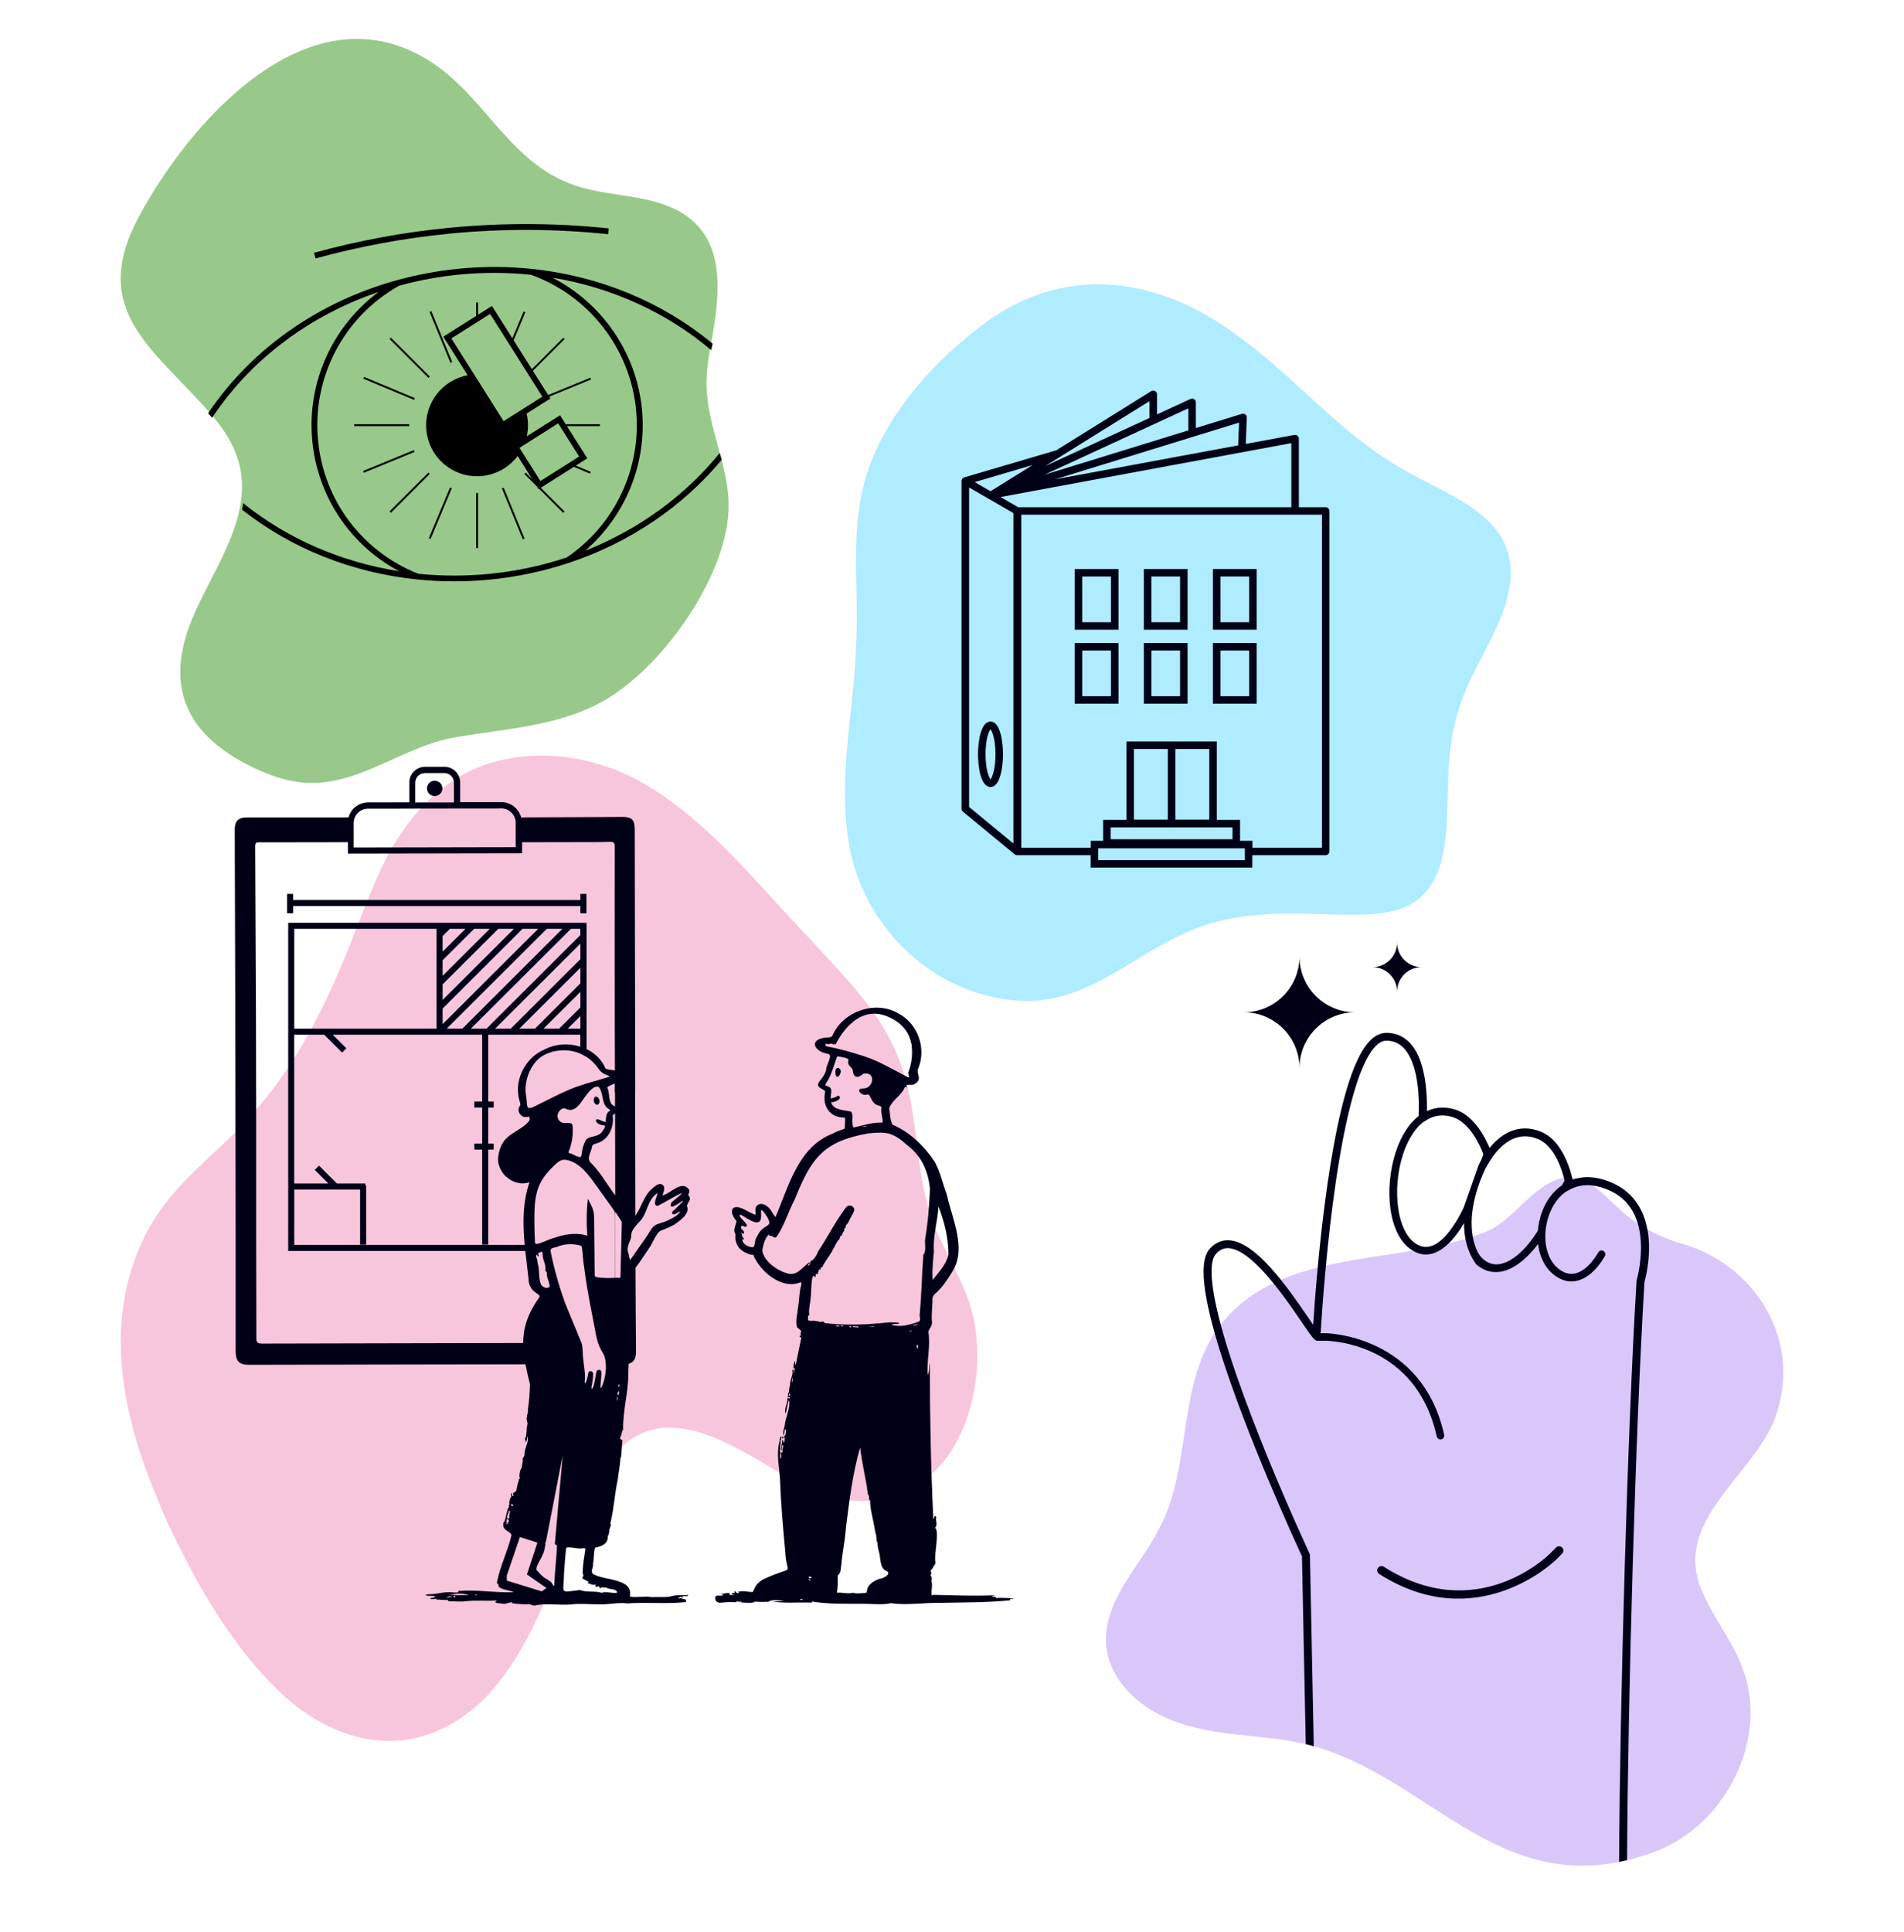
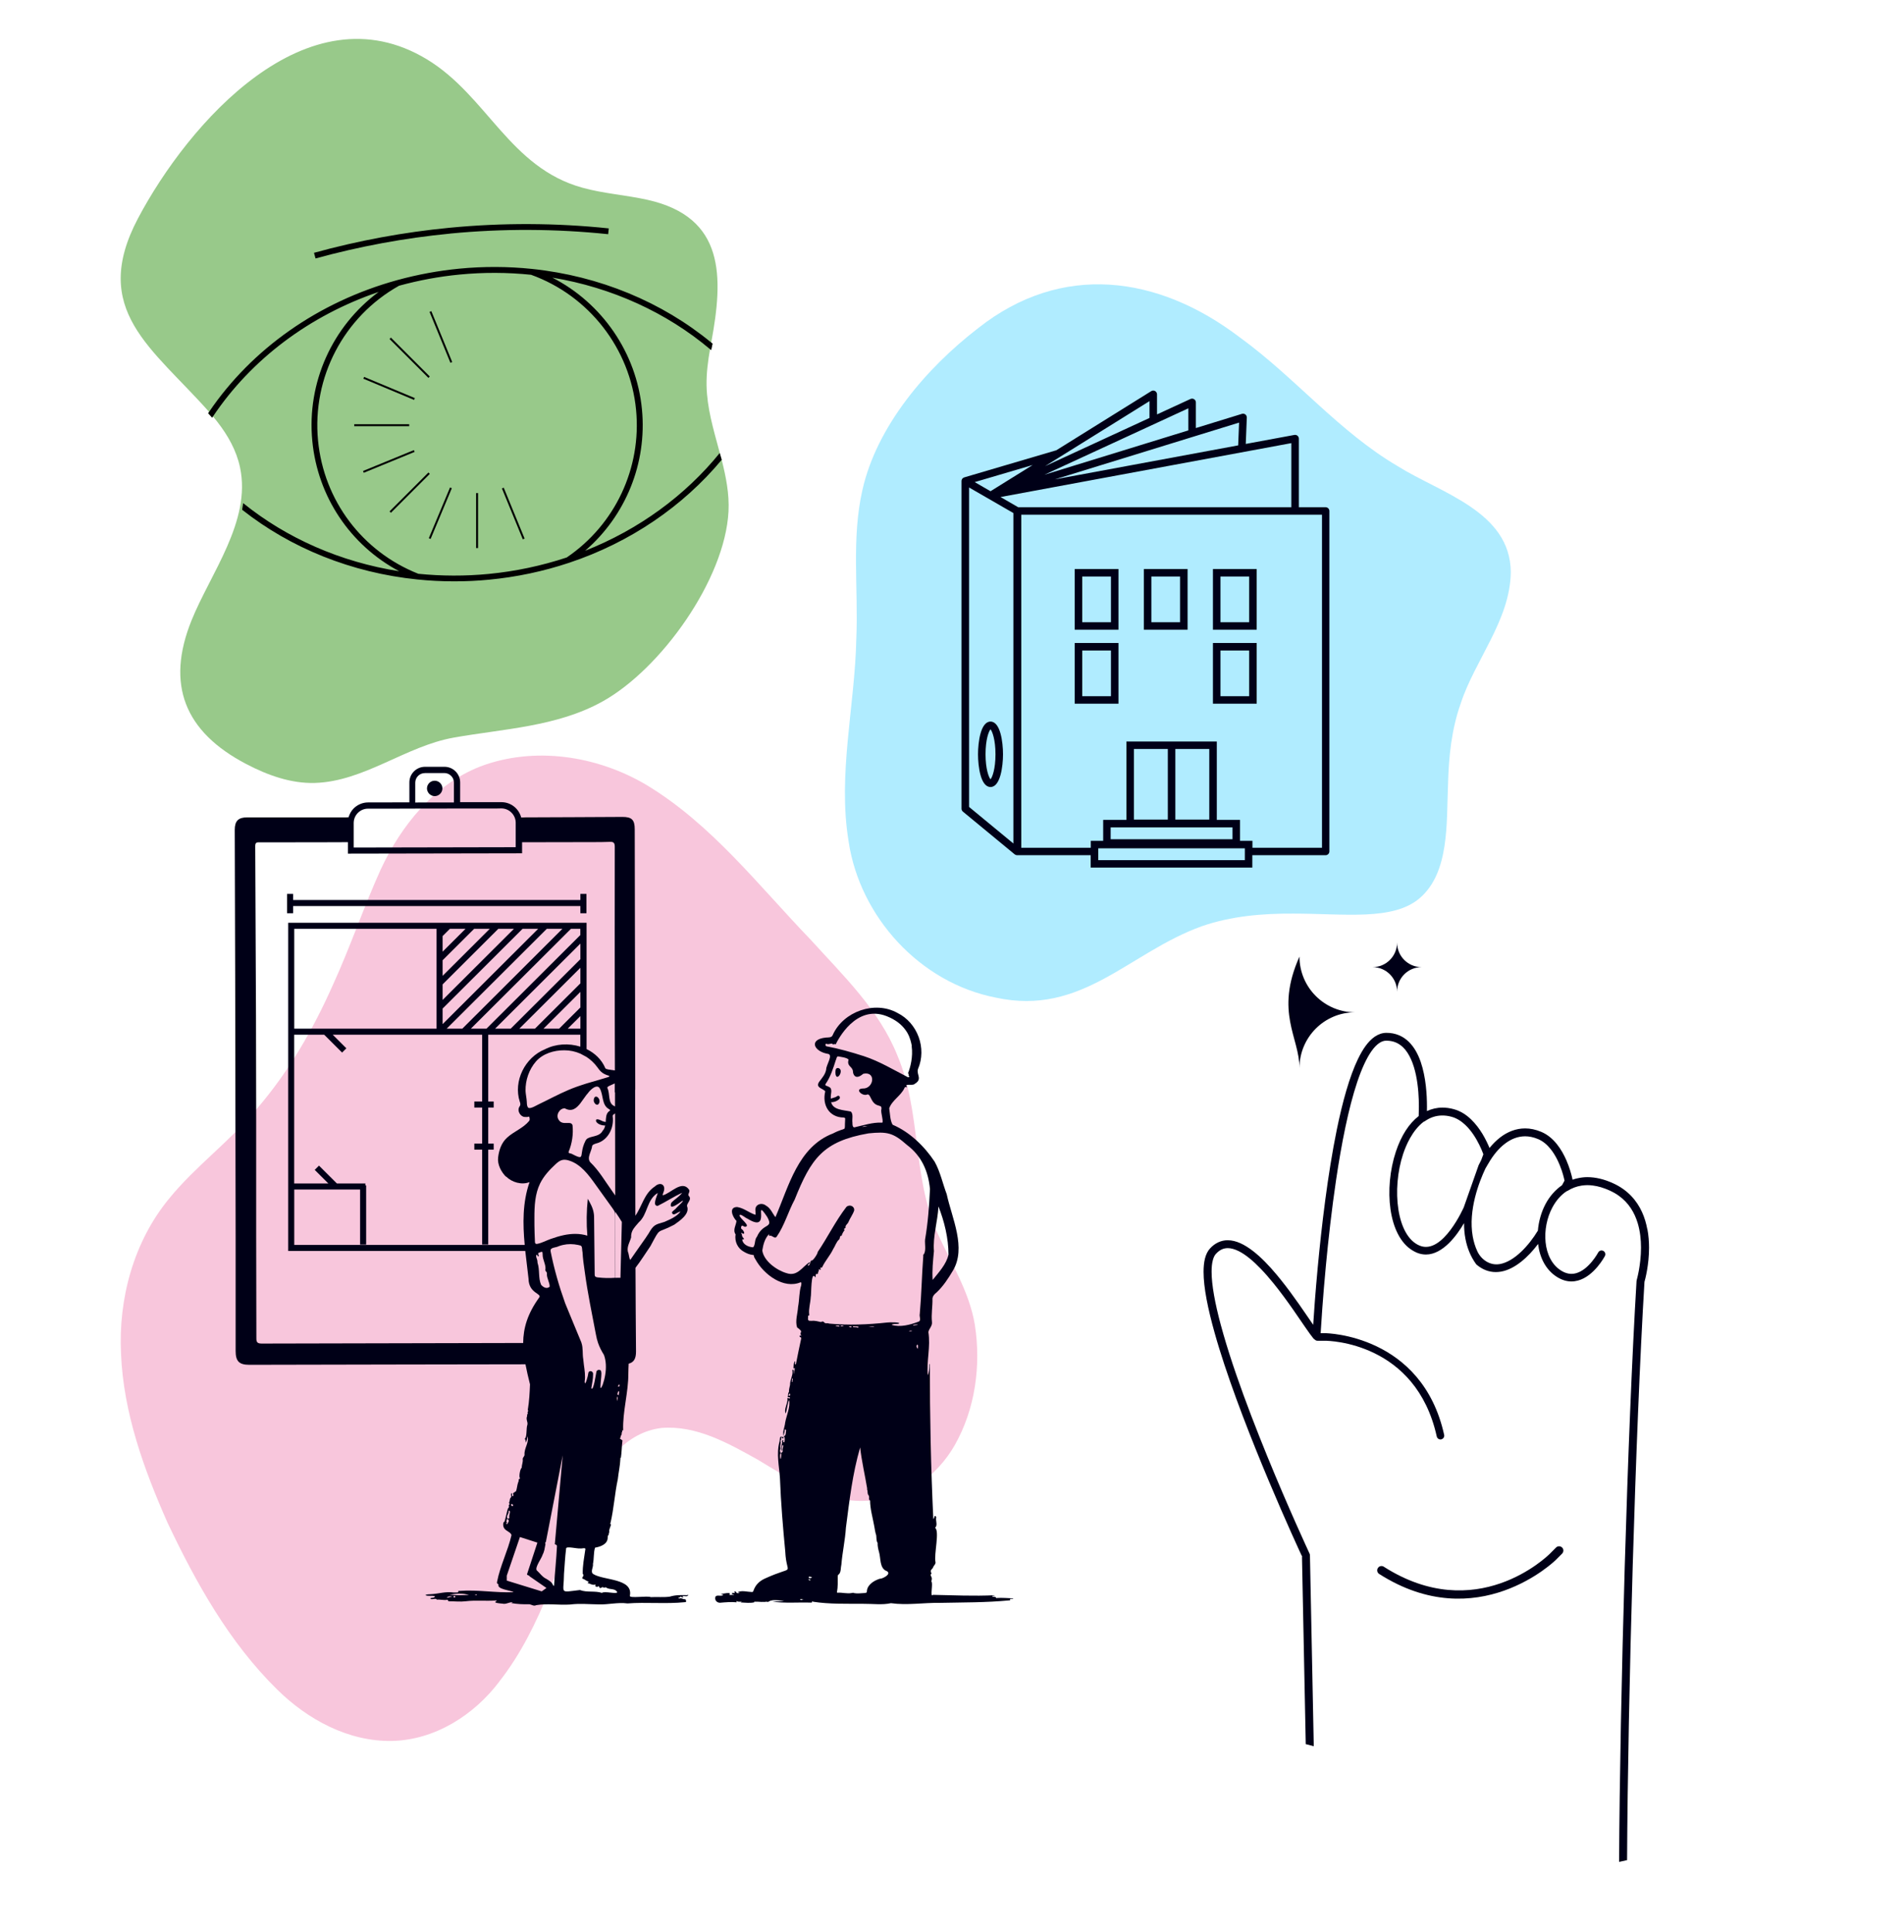
<svg xmlns="http://www.w3.org/2000/svg" width="489" height="496" viewBox="0 0 489 496" fill="none">
  <g clip-path="url(#clip0_31_44)">
    <path d="M185.35 118.06C185.3 117.87 185.24 117.68 185.18 117.48C183.77 112.08 182.04 106.71 181.58 101.2C181.52 100.43 181.47 99.66 181.46 98.89C181.42 95.86 181.81 92.77 182.35 89.66C182.44 89.74 182.54 89.81 182.63 89.89C182.74 89.34 182.86 88.79 182.99 88.23C182.88 88.14 182.77 88.05 182.66 87.96C185.81 71.08 186.26 55.75 166.27 51.3C160.75 50.07 155.05 49.71 149.6 48.2C130.86 43.04 125.16 24.65 109.67 15.25C78.85 -3.42 48.29 31.8 35.46 56.03C22.96 79.65 39.2 89.35 53.69 105.75C53.61 105.87 53.53 105.99 53.45 106.11C53.8 106.49 54.14 106.87 54.48 107.25C54.55 107.14 54.62 107.03 54.7 106.92C57.62 110.41 60.01 114.16 61.24 118.39C61.4 118.94 61.54 119.5 61.66 120.08C64.55 133.82 54.05 147.23 49.19 159.29C42.57 175.7 47.35 187.87 63.27 196.18C68.72 199.03 74.72 201.2 80.86 201.02C93.52 200.64 104.16 191.59 116.49 189.39C129.34 187.1 143.06 186.61 154.77 180.09C169.76 171.75 186.2 148.8 187.1 131.3C187.33 126.82 186.45 122.43 185.35 118.05V118.06Z" fill="#98C98A" />
    <path d="M185.19 117.48C185.08 117.09 184.97 116.7 184.85 116.31C176.01 127.22 164.07 135.96 150.27 141.41C160.68 132.45 166.21 118.94 164.87 105.08C163.47 90.58 154.64 77.83 141.86 71.28C157.16 73.82 171.17 80.24 182.37 89.66C182.46 89.74 182.56 89.81 182.65 89.89C182.76 89.34 182.88 88.79 183.01 88.23C182.9 88.14 182.79 88.05 182.68 87.96C170.06 77.57 154.04 70.87 136.67 69.05C130.46 68.4 124.17 68.38 117.95 68.98C112.59 69.5 107.24 70.49 102.02 71.92C81.74 77.51 64.67 89.59 53.7 105.74C53.62 105.86 53.54 105.98 53.46 106.1C53.81 106.48 54.15 106.86 54.49 107.24C54.56 107.13 54.63 107.02 54.71 106.91C64.53 92.28 79.45 81.01 97.25 74.95C85.35 83.76 78.76 98.24 80.21 113.23C81.59 127.57 89.99 139.99 102.51 146.66C87.46 144.3 73.63 138.2 62.45 129.18C62.38 129.75 62.29 130.32 62.19 130.88C74.67 140.74 90.3 147.06 107.19 148.78C110.32 149.1 113.48 149.26 116.64 149.26C119.8 149.26 122.66 149.12 125.65 148.83C132.65 148.16 139.56 146.7 146.18 144.49C161.83 139.28 175.42 129.99 185.35 118.06C185.35 118.06 185.35 118.05 185.36 118.04C185.31 117.85 185.25 117.66 185.19 117.46V117.48ZM145.59 143.12C139.11 145.27 132.35 146.7 125.49 147.36C119.49 147.94 113.41 147.92 107.43 147.32C93.03 141.61 83.17 128.51 81.68 113.11C80.12 96.91 88.28 81.32 102.49 73.36C107.59 71.96 112.83 70.99 118.07 70.49C124.16 69.9 130.32 69.92 136.39 70.55C151.26 75.9 161.85 89.5 163.36 105.23C164.8 120.16 157.99 134.67 145.57 143.12H145.59Z" fill="black" />
    <path d="M115.58 59.97C129.08 58.67 142.75 58.72 156.19 60.13L156.35 58.64C142.8 57.22 129.04 57.17 115.44 58.48C103.73 59.61 92.02 61.77 80.64 64.91L81.04 66.36C92.34 63.25 103.96 61.1 115.59 59.98L115.58 59.97Z" fill="black" />
    <path d="M122.78 126.6H122.28V140.72H122.78V126.6Z" fill="black" />
    <path d="M110.031 121.318L100.046 131.302L100.4 131.655L110.384 121.671L110.031 121.318Z" fill="black" />
    <path d="M100.396 86.683L100.042 87.037L110.026 97.021L110.38 96.668L100.396 86.683Z" fill="black" />
    <path d="M105.1 108.92H90.98V109.42H105.1V108.92Z" fill="black" />
    <path d="M110.13 138.18L110.59 138.38L116.04 125.35L115.58 125.16L110.13 138.18Z" fill="black" />
    <path d="M106.298 115.565L93.235 120.925L93.425 121.387L106.488 116.027L106.298 115.565Z" fill="black" />
    <path d="M129.372 125.217L128.91 125.407L134.27 138.47L134.732 138.28L129.372 125.217Z" fill="black" />
    <path d="M110.78 79.89L110.318 80.08L115.678 93.143L116.14 92.953L110.78 79.89Z" fill="black" />
    <path d="M106.54 102.21L93.51 96.77L93.32 97.23L106.35 102.68L106.54 102.21Z" fill="black" />
-     <path d="M150.83 117.67L145.61 109.42H154.08V108.92H145.29L143.84 106.62L140.2 108.92H139.96V109.07L135.29 112.02C135.58 110.71 135.68 109.33 135.55 107.91C135.49 107.32 135.38 106.74 135.25 106.18L141.36 102.32L141.06 101.84L151.81 97.43L151.62 96.97L140.79 101.42L136.86 95.21L145.01 87.06L144.66 86.71L136.59 94.78L131.92 87.38L134.93 80.17L134.47 79.98L131.59 86.86L126.34 78.55L122.78 80.8V77.64H122.28V81.12L113.85 86.45L120.1 96.34C113.52 97.58 108.85 103.65 109.5 110.45C110.19 117.64 116.59 122.91 123.78 122.22C127.57 121.85 130.82 119.89 132.95 117.08L136.71 123.03L135.03 121.35L134.68 121.7L137.93 124.95L138.33 125.59L138.47 125.5L144.65 131.68L145 131.33L138.9 125.23L147.39 119.87L151.53 121.6L151.72 121.14L147.9 119.54L150.81 117.7L150.83 117.67ZM145.71 119.13L138.8 123.5L133.86 115.69L133.41 114.99L134.58 114.25L142.2 109.43L142.99 108.93L143.35 108.7L143.5 108.93L143.82 109.43L148.74 117.22L146.21 118.82L145.69 119.15L145.71 119.13ZM122.28 82.87L122.78 82.55L125.87 80.6L130.88 88.53L131.21 89.05L135.5 95.84L135.77 96.27L139.29 101.84L134.8 104.68L129.34 108.13L121.75 96.11L115.92 86.88L122.28 82.86V82.87Z" fill="black" />
  </g>
  <g clip-path="url(#clip1_31_44)">
    <path d="M128.222 431.744C139.362 417.599 143.67 399.778 151.025 383.656C154.645 375.881 160.674 367.747 169.847 366.636C178.824 365.885 187.015 370.54 194.583 374.754C203.117 379.883 212.143 385.894 222.562 385.322C232.079 385.42 240.598 379.099 245.184 371.079C250.475 361.785 251.999 350.58 250.361 340.109C248.952 331.583 244.201 324.232 240.712 316.49C234.274 302.051 236.633 285.455 230.441 270.918C225.773 259.271 216.517 250.451 208.245 241.32C194.828 227.404 182.755 211.592 165.965 201.498C153.318 194.016 137.216 191.534 123.308 196.81C111.448 201.465 103.012 212 97.77 223.255C93.379 232.924 90.005 243.035 85.582 252.689C80.52 264.139 74.181 275.165 65.957 284.687C59.126 293.002 50.248 299.372 43.449 307.719C34.325 318.777 30.377 333.429 31.082 347.59C31.704 362.716 36.93 377.188 43.007 390.909C50.33 406.377 58.864 421.682 71.183 433.786C78.98 441.479 89.481 447.196 100.685 446.984C111.694 446.755 121.752 440.336 128.239 431.744" fill="#F8C6DC" />
    <path d="M110.416 203.964C110.76 204.242 111.186 204.405 111.645 204.405C112.103 204.405 112.529 204.242 112.857 203.98C113.217 203.703 113.48 203.294 113.578 202.837C113.611 202.706 113.627 202.575 113.627 202.428C113.627 201.465 112.923 200.664 112.005 200.485C111.891 200.468 111.759 200.452 111.645 200.452C111.497 200.452 111.35 200.468 111.203 200.501C110.318 200.697 109.663 201.497 109.663 202.428C109.663 202.543 109.663 202.657 109.695 202.755C109.777 203.245 110.039 203.67 110.416 203.964Z" fill="#000017" />
    <path d="M215.223 274.201C214.552 274.217 214.568 274.838 214.552 275.426C214.716 278.235 217.074 274.56 215.223 274.201Z" fill="#000017" />
    <path d="M153.843 283.283C154.482 282.074 152.663 280.571 152.483 282.433C152.385 283.103 153.335 284.23 153.843 283.283Z" fill="#000017" />
    <path d="M176.514 409.562C174.991 409.529 173.484 409.48 172.026 409.938C170.404 410.166 168.766 409.97 167.144 410.068C166.325 409.644 161.509 410.477 161.771 409.693C162.64 405.201 155.022 405.821 152.369 404.139C151.533 403.584 152.45 402.359 152.287 401.526C152.582 400.186 152.418 398.585 152.827 397.36C154.203 397.132 156.054 396.478 156.071 394.812C156.071 394.584 156.071 394.306 156.251 394.143C156.48 393.93 156.235 393.587 156.513 393.408C156.202 392.901 157.07 391.578 156.89 391.3C156.546 391.3 156.759 391.137 156.791 391.039C157.66 387.348 157.873 383.493 158.675 379.768C158.856 378.037 159.249 376.355 159.331 374.591C159.331 374.444 159.232 374.346 159.462 374.264C159.675 372.924 159.675 371.34 159.855 369.935C159.888 369.739 159.806 369.69 159.642 369.739C159.56 369.511 159.314 369.462 159.167 369.315C159.232 369.168 159.429 369.151 159.396 368.955C159.347 368.58 159.855 368.302 159.625 367.877C160.117 367.502 159.396 367.338 160.051 367.224C159.871 362.438 161.411 357.489 161.378 352.588C161.378 351.772 161.427 350.955 161.46 350.122C162.82 349.779 163.36 348.799 163.344 346.969C163.278 339.815 163.246 332.661 163.213 325.506C164.589 323.726 165.785 321.782 167.063 319.92C169.831 314.775 168.439 316.947 173.156 314.448C174.549 313.468 177.137 311.737 176.498 309.809C176.105 309.074 177.891 308.012 176.891 307.049C176.514 306.591 177.35 306.003 176.957 305.432C175.138 302.835 172.19 306.461 170.24 306.885C170.093 306.706 170.355 306.363 170.388 306.134C171.158 304.239 169.651 303.276 168.176 304.631C165.441 306.428 164.917 309.662 163.18 312.145C163.147 301.364 163.131 290.584 163.115 279.803C163.115 279.803 163.131 279.803 163.147 279.803C163.147 279.444 163.147 279.085 163.147 278.725C163.098 256.789 163.049 234.852 163.016 212.899C163.016 210.497 162.263 209.73 159.822 209.746C151.484 209.779 143.146 209.844 134.808 209.86C134.497 209.86 134.169 209.909 133.858 209.893C133.268 207.639 131.237 205.957 128.78 205.957H118.181V200.893C118.181 199.815 117.755 198.819 117.001 198.051C116.248 197.299 115.232 196.875 114.151 196.875H109.155C106.927 196.875 105.125 198.688 105.141 200.909V206.006L94.559 206.022C93.15 206.022 91.84 206.577 90.841 207.557C90.202 208.194 89.776 208.978 89.53 209.828C89.366 209.844 89.186 209.86 88.99 209.86C80.488 209.844 71.986 209.86 63.5 209.86C61.191 209.86 60.29 210.791 60.29 213.078C60.322 225.819 60.372 238.56 60.404 251.284C60.453 273.335 60.486 295.402 60.519 317.454C60.519 327.254 60.519 337.055 60.519 346.855C60.519 349.485 61.387 350.416 64.041 350.416C77.424 350.383 90.791 350.351 104.175 350.334C114.43 350.318 124.701 350.302 134.955 350.285C135.267 351.919 135.66 353.617 136.118 355.431C136.036 357.603 135.922 359.792 135.561 361.915C135.561 361.948 135.529 362.013 135.561 362.03C135.873 362.324 135.201 362.683 135.627 362.977C135.25 363.075 135.43 363.418 135.365 363.63C135.004 364.414 135.627 365.117 135.447 365.803C135.103 366.701 135.398 369.021 134.759 369.396C134.972 369.674 135.004 369.968 135.086 370.409C135.283 369.821 135.43 369.331 135.447 368.759C136.004 370.229 134.595 371.83 134.71 373.431C134.759 373.937 134.235 374.166 134.251 374.623C134.366 375.407 133.972 376.093 134.005 376.828C133.579 377.09 133.235 379.115 133.514 379.491C133.661 379.703 133.186 379.768 133.186 379.899C133.301 380.16 133.153 380.357 133.088 380.569C132.793 381.32 132.809 382.3 132.465 382.97C132.17 382.905 132.154 383.329 131.859 383.28C131.597 383.411 132.105 384.064 131.695 384.146C131.286 384.081 131.695 383.574 131.401 383.313C131.319 383.542 131.138 383.705 131.253 383.934C131.417 384.244 131.253 384.44 131.073 384.636C130.876 384.946 130.975 385.387 130.762 385.714C130.663 385.943 131.089 386.269 130.647 386.433C130.713 386.661 130.811 387.037 130.532 387.201C130.27 387.299 129.566 391.741 129.337 390.712C128.73 393.146 131.04 392.95 131.368 394.143C130.434 398.21 128.452 402.016 127.666 406.116C127.535 406.753 127.911 406.524 128.026 406.851C127.617 408.059 131.122 408.304 131.941 408.794C127.354 409.007 122.686 408.108 118.033 408.468C117.886 408.468 117.558 408.402 117.722 408.778C117.739 408.925 116.608 408.892 116.445 408.876C114.446 408.566 112.546 409.235 110.564 409.317C110.285 409.317 109.482 409.333 109.253 409.562C110.039 409.905 110.924 409.562 111.727 409.856C111.481 410.362 111.006 410.166 110.613 410.313C110.613 410.313 110.613 410.281 110.613 410.264C110.302 411.032 112.103 410.134 112.185 410.722C113.021 410.607 113.971 410.918 114.839 410.754C114.905 410.738 115.085 410.852 115.085 410.918C115.085 411.179 115.281 411.13 115.412 411.13C116.789 411.13 118.197 411.293 119.573 411.13C122.112 410.803 124.701 411.114 127.256 410.934C127.338 410.934 127.453 410.836 127.502 410.95C127.551 411.065 127.469 411.146 127.338 411.179C126.617 411.571 128.681 411.702 129.042 411.734C129.959 411.979 130.713 411.326 131.581 411.391C131.81 411.571 131.335 411.424 131.368 411.604C132.859 411.865 134.447 411.93 136.004 411.898C136.577 412.012 137.118 412.453 137.724 412.126C140.558 411.636 143.539 412.159 146.422 411.963C148.863 411.653 151.271 411.898 153.728 411.93C156.202 412.028 158.708 411.342 161.149 411.685C165.899 411.31 170.994 411.865 175.908 411.359C176.039 411.326 176.269 411.391 176.203 411.114C176.154 410.885 176.203 410.591 175.843 410.607C175.401 410.624 175.007 410.183 174.532 410.411C174.483 410.428 174.27 410.411 174.188 410.264C174.401 410.166 174.68 410.199 174.778 409.938C175.057 409.725 174.827 410.362 175.548 410.052C175.499 409.856 175.286 410.019 175.237 409.856C175.679 409.611 176.17 410.052 176.613 409.709C176.842 409.676 176.744 409.415 176.547 409.464L176.514 409.562ZM162.083 317.552C162.083 316.359 162.558 315.608 163.197 314.84C163.459 314.513 163.754 314.203 164.048 313.844C166.391 311.786 166.047 308.029 168.93 306.297C168.733 307.179 167.439 309.613 168.914 309.613C171.076 308.551 172.993 307.245 175.204 306.248C174.418 307.31 173.287 307.865 172.403 308.829C171.584 311.051 174.467 308.862 175.106 308.404C176.236 307.833 173.812 309.973 173.681 310.169C173.468 310.528 172.485 311.051 172.583 311.361C172.911 312.472 174.074 311.051 174.778 311.083C173.713 312.439 172.124 313.06 170.634 313.729C168.226 314.432 167.865 314.448 166.555 316.735C166.309 317.127 166.047 317.503 165.785 317.895C164.982 319.071 164.081 320.328 163.213 321.553C162.738 322.207 162.296 322.844 161.886 323.465C161.804 323.416 161.739 323.285 161.689 323.105C161.526 322.566 161.427 321.602 161.264 321.406C160.952 320.051 161.788 318.858 162.115 317.617L162.083 317.552ZM130.303 391.251C130.205 391.447 129.746 391.104 130.123 391.055C130.188 391.023 130.27 390.974 130.221 390.925C129.975 390.712 130.057 390.5 130.172 390.271C130.057 389.716 130.696 390.157 130.663 390.484C130.663 390.794 130.385 390.974 130.319 391.268L130.303 391.251ZM130.794 389.602C130.909 389.994 130.09 390.059 130.238 389.52C130.156 389.177 130.5 388.85 130.582 388.458C130.696 388.295 130.516 387.691 130.876 387.887C131.171 388.393 130.631 389.014 130.811 389.602H130.794ZM114.724 410.248C115.052 409.823 115.724 409.725 116.133 410.019C115.658 409.938 115.216 410.199 114.724 410.248ZM116.707 410.166C116.379 410.166 116.412 409.774 116.707 409.742C117.018 409.742 116.985 410.183 116.707 410.166ZM115.445 409.448C117.083 409.154 118.722 408.974 120.442 409.529C118.722 409.578 117.083 409.595 115.445 409.448ZM121.85 409.48C122.047 409.48 122.391 409.219 122.489 409.448C122.407 409.66 122.031 409.448 121.85 409.48ZM154.744 355.61C153.614 358.371 154.695 352.899 154.4 352.229C154.465 351.559 153.335 351.559 153.188 352.147C153.057 352.621 152.45 357.325 151.861 356.443C152.041 355.251 152.336 354.075 152.319 352.833C152.418 351.935 151.124 351.69 151.074 352.686C151.074 353.013 150.223 356.362 150.157 354.696C150.386 353.258 150.141 351.772 149.944 350.318C149.879 349.877 149.829 349.42 149.797 348.979C149.551 347.59 149.797 346.153 149.338 344.797C149.338 344.748 149.322 344.715 149.305 344.666C147.896 341.318 146.553 337.986 145.161 334.637C143.605 330.292 142.327 325.882 141.426 321.341C141.41 321.292 141.426 321.243 141.41 321.194C141.246 320.214 142.818 320.361 143.474 319.969C143.834 319.838 144.211 319.724 144.587 319.642C145.865 319.348 147.176 319.365 148.47 319.642C148.666 319.691 148.879 319.74 149.076 319.789C149.551 319.936 149.485 320.671 149.551 321.194C149.551 321.276 149.584 321.357 149.6 321.423C149.698 323.154 149.928 324.869 150.19 326.584C150.911 331.942 152.041 337.332 153.04 342.592C153.188 343.425 153.368 344.127 153.597 344.797C153.958 345.842 154.433 346.773 155.121 347.901C155.399 348.668 155.547 349.485 155.596 350.318C155.694 352.115 155.334 353.993 154.76 355.61H154.744ZM158.512 359.775C158.43 359.351 158.38 358.942 158.593 358.534C158.774 358.959 158.495 359.351 158.512 359.775ZM158.921 358.24C158.2 358.011 158.79 357.554 158.823 357.097C159.249 357.456 158.806 357.848 158.921 358.24ZM158.708 355.986C158.643 355.79 159.052 355.659 158.97 355.316C159.281 355.774 159.085 356.117 158.708 355.986ZM159.707 313.729L159.347 328.087C159.167 328.054 158.675 328.071 158.053 328.087C158.053 322.436 158.036 316.784 158.02 311.132C158.61 311.982 159.183 312.847 159.707 313.729ZM158.036 328.071C156.529 328.185 155.006 328.152 153.499 327.973C153.253 327.94 152.991 327.891 152.844 327.695C152.729 327.548 152.729 327.352 152.729 327.156L152.582 313.011C152.582 312.488 152.582 311.965 152.483 311.443C152.287 310.136 151.615 308.944 150.96 307.784C150.632 310.936 150.583 314.105 150.845 317.258C148.929 316.653 146.832 316.702 144.85 317.111C143.67 317.356 142.523 317.715 141.377 318.123C140.279 318.515 139.198 319.12 138.051 319.348L137.838 319.381C137.363 319.348 137.396 319.022 137.38 318.613C137.347 317.944 137.331 317.274 137.298 316.604C137.265 315.281 137.232 313.958 137.249 312.635C137.249 309.63 137.396 306.526 138.723 303.831C139.657 301.936 141.131 300.352 142.687 298.914C143.179 298.457 143.719 298 144.375 297.836C144.964 297.689 145.587 297.787 146.176 297.983C149.109 298.898 151.091 301.544 152.876 304.043L157.332 310.25C157.561 310.577 157.791 310.904 157.905 311.279C157.987 311.573 157.987 311.867 157.987 312.178C157.987 317.47 157.987 322.762 158.004 328.054L158.036 328.071ZM138.69 321.521C139.313 321.325 139.329 321.325 139.362 322.044C139.313 323.448 140.296 324.706 140.066 326.078C140.033 326.421 140.558 326.568 140.459 327.058C140.394 328.218 141.229 329.312 141.164 330.374C140.41 331.027 139.509 330.505 138.969 329.868C138.199 328.103 138.674 326.045 138.051 324.216L138.019 323.791C137.986 323.269 137.494 322.55 137.789 322.174C137.888 322.174 138.084 322.24 138.068 322.436C138.068 322.534 138.068 322.583 138.182 322.583C138.821 322.387 137.593 321.766 138.674 321.553L138.69 321.521ZM129.992 302.083C131.499 303.586 134.022 304.305 136.004 303.504C134.185 308.731 134.251 314.203 134.759 319.642H75.573V305.415H92.479V319.544H94.035V304.354H93.838V303.864H86.532L81.929 299.274L80.832 300.368L84.337 303.864H75.557V265.658H83.256L87.859 270.248L88.957 269.153L85.451 265.658H123.832V282.809H121.818V284.361H123.832V293.622H121.818V295.174H123.832V319.528H125.389V295.174H126.797V293.622H125.389V284.361H126.797V282.809H125.389V265.658H149.043V268.729C146.095 267.798 142.72 267.977 139.968 269.398C134.841 271.473 131.777 277.566 133.497 282.874C133.645 283.234 133.743 283.658 133.465 284.05C132.646 285.177 133.71 286.762 134.759 286.778C135.054 286.778 135.365 286.843 135.66 286.729C135.774 286.68 135.938 286.664 135.955 286.827C136.02 287.154 136.135 287.497 135.905 287.791C134.382 289.669 132.007 290.47 130.238 292.087C128.78 293.41 128.157 295.272 127.928 297.183C127.715 298.98 128.714 300.891 129.959 302.132L129.992 302.083ZM75.573 264.106V238.478H112.12V264.106H75.573ZM121.768 238.478H125.782L113.676 250.549V246.547L121.752 238.494L121.768 238.478ZM113.676 244.342V240.34L115.544 238.478H119.557L113.676 244.342ZM127.977 238.478H131.99L113.676 256.74V252.738L127.977 238.478ZM134.202 238.478H138.215L113.676 262.946V258.945L134.202 238.478ZM143.605 264.106H139.591L149.06 254.665V258.667L143.621 264.09L143.605 264.106ZM149.06 260.872V264.106H145.816L149.06 260.872ZM137.396 264.106H133.383L149.06 248.474V252.476L137.396 264.106ZM131.171 264.106H127.158L149.06 242.267V246.269L131.171 264.106ZM124.946 264.106H120.933L146.635 238.478H149.043V240.079L124.946 264.106ZM118.738 264.106H114.724L140.427 238.478H144.44L118.738 264.106ZM135.643 284.393C135.201 283.838 135.365 283.087 135.234 282.204C135.152 281.486 135.004 280.783 134.972 280.065C134.923 277.337 135.873 274.56 137.675 272.502C139.46 270.493 142.294 269.643 144.948 269.66C146.406 269.66 147.782 269.97 149.06 270.526L150.616 271.359C151.697 272.061 152.663 272.976 153.45 274.054C154.334 275.344 155.006 275.769 156.316 276.177C157.054 276.406 155.596 276.7 155.317 276.814C153.761 277.255 152.188 277.713 150.632 278.186C150.108 278.35 149.584 278.529 149.076 278.693C148.748 278.807 148.404 278.921 148.077 279.036C145.325 280.016 142.704 281.371 140.099 282.678C139.608 282.923 139.116 283.136 138.657 283.381C137.986 283.658 136.217 284.851 135.66 284.393H135.643ZM155.104 288.967C155.219 288.999 155.334 288.967 155.432 288.95C155.334 289.457 155.153 289.931 154.777 290.323C153.876 292.038 151.5 291.58 150.616 292.528C150.534 292.609 150.468 292.707 150.403 292.822C149.141 295.255 149.633 296.824 149.06 297.052C148.748 297.183 148.159 296.938 146.815 296.236C146.52 296.089 145.849 296.17 146.062 295.664C146.93 293.573 147.274 291.205 147.045 288.95C146.717 287.562 144.473 289.179 143.474 287.497C142.671 286.304 143.687 284.557 145.046 284.557C146.832 285.553 148.028 284.589 149.06 283.266C149.6 282.564 150.108 281.763 150.616 281.11C150.747 280.947 150.878 280.783 151.009 280.653C151.549 279.852 153.368 278.105 154.072 279.509C154.99 281.159 154.531 283.691 156.333 284.72C156.791 285.014 156.824 285.096 156.382 285.341C155.612 285.978 155.628 287.023 155.563 288.085C155.514 288.085 155.481 288.052 155.415 288.036C154.613 288.003 153.876 287.186 153.138 287.431C152.729 288.232 154.203 288.95 155.121 288.95L155.104 288.967ZM158.004 306.934C157.709 306.526 157.414 306.118 157.135 305.693C155.383 303.259 153.826 300.531 151.599 298.408C150.616 297.232 151.975 295.549 152.09 294.194C152.238 293.851 152.745 293.704 153.106 293.589C156.136 292.854 157.742 289.604 157.365 286.664C157.348 286.484 157.365 286.255 157.578 286.157C157.692 286.076 157.84 285.978 157.971 285.863C157.971 292.887 158.004 299.911 158.004 306.934ZM157.905 280.457H157.955C157.955 281.665 157.955 282.891 157.955 284.099C157.873 284.05 157.791 284.001 157.709 283.952C156.054 283.168 156.726 280.832 156.005 279.379C155.776 278.97 156.857 278.66 157.889 278.17C157.889 278.938 157.889 279.705 157.889 280.473L157.905 280.457ZM109.138 198.476H114.118C114.774 198.476 115.396 198.737 115.855 199.194C116.33 199.652 116.576 200.272 116.576 200.942V201.857V206.038H116.068H107.386L106.649 206.055V202.347V200.958C106.649 199.603 107.746 198.492 109.106 198.492L109.138 198.476ZM91.922 208.701C92.626 207.998 93.543 207.623 94.526 207.623H101.063L105.109 207.606L115.167 207.59H127.125L128.747 207.557C130.778 207.557 132.433 209.207 132.449 211.232V217.521L91.119 217.603H90.841V217.211V211.314C90.841 210.334 91.217 209.403 91.922 208.701ZM134.366 344.813C111.989 344.846 89.628 344.895 67.252 344.96C66.121 344.96 65.826 344.65 65.843 343.572C65.843 334.817 65.794 326.045 65.794 317.29C65.794 307.49 65.794 297.689 65.794 287.889C65.794 279.052 65.761 270.215 65.745 261.378C65.695 246.678 65.63 231.977 65.548 217.276C65.548 216.476 65.761 216.247 66.564 216.263C68.857 216.263 71.134 216.263 73.427 216.263C78.637 216.263 83.846 216.263 89.039 216.231C89.153 216.231 89.252 216.231 89.35 216.231V219.171L134.087 219.089V216.247C140.066 216.231 146.045 216.231 152.008 216.214C153.532 216.214 155.071 216.214 156.595 216.149C156.71 216.149 156.824 216.149 156.923 216.149C157.627 216.182 157.889 216.492 157.889 217.407C157.856 231.83 157.889 246.253 157.889 260.692C157.889 265.413 157.905 270.117 157.922 274.838C156.873 274.658 155.694 274.625 155.465 274.266C154.515 272.012 152.745 270.379 150.649 269.349V236.926H74.017V321.194H134.906C135.168 323.595 135.479 325.964 135.742 328.316C135.791 332.187 139.345 332.073 138.445 333.183C135.463 337.332 134.398 340.991 134.366 344.813ZM131.433 386.171C131.597 386.22 131.777 386.253 131.761 386.416C131.777 387.201 130.893 386.22 131.433 386.171ZM139.116 408.582L130.156 405.821V404.547L133.53 394.633L138.019 396.07L135.332 404.253L135.66 404.482C135.66 404.482 135.84 404.433 135.987 404.678C135.987 404.694 136.004 404.711 136.02 404.727L140.345 407.716L139.133 408.582H139.116ZM143.048 396.936C142.884 400.366 142.507 403.747 142.294 407.161C142.13 407.161 142.081 407.063 142.048 406.998C141.721 406.165 140.984 405.789 140.296 405.364C139.28 404.89 138.657 403.91 137.838 403.175C137.347 402.375 139.1 400.137 139.378 399.124C139.608 398.716 139.722 398.242 139.853 397.785H139.837L140.099 396.413C139.968 396.315 140.033 396.168 140.033 396.07C140.033 395.956 140.099 395.956 140.181 395.972L144.522 373.659L142.491 396.495C142.769 396.56 143.015 396.658 143.048 396.952V396.936ZM154.58 408.974C152.827 408.386 150.698 408.925 148.945 408.239C143.474 408.876 144.817 409.284 144.85 404.106C145.013 401.934 145.128 399.762 145.39 397.605C145.308 396.87 148.306 397.687 148.994 397.556C149.387 397.687 150.616 397.148 150.305 397.965C150.026 399.974 149.6 402.048 149.666 404.074C150.255 404.662 149.174 405.037 149.649 405.331C150.124 405.462 150.485 405.838 150.943 406.001C151.255 406.099 151.255 406.116 150.878 406.475C151.549 406.54 152.025 407.03 152.729 406.867C153.237 406.753 152.729 407.194 152.876 407.259C153.089 407.292 153.27 407.553 153.499 407.373C153.974 406.883 153.794 408.076 154.416 407.651C154.613 407.52 154.793 407.422 155.022 407.602C155.219 407.716 155.481 407.439 155.678 407.602C156.546 408.239 157.971 407.716 158.528 408.794C158.446 409.382 155.153 408.419 154.58 408.99V408.974Z" fill="#000017" />
    <path d="M75.278 232.63H149.06V234.476H150.616V229.51H149.06V231.079H75.278V229.51H73.722V234.476H75.278V232.63Z" fill="#000017" />
    <path d="M255.898 410.346C255.734 409.774 255.095 410.15 254.784 409.823C254.948 409.611 255.243 409.823 255.505 409.578C250.132 409.84 244.759 409.578 239.615 409.48C238.763 410.379 239.73 406.361 239.189 406.05C239.582 404.711 238.943 404.94 239.042 404.188C239.5 404.041 239.025 403.812 239.107 403.633C238.894 402.996 239.468 402.898 239.648 402.424C239.762 401.967 240.303 401.689 240.27 401.134C239.795 399.157 241.401 393.081 240.139 392.248C240.909 391.66 240.237 390.467 240.45 389.602C240.45 389.389 240.287 389.259 240.156 389.226C239.861 389.259 240.074 389.814 239.697 389.977C239.074 376.714 238.796 363.385 238.812 350.22C238.632 350.22 238.681 350.383 238.698 350.498C238.681 351.38 238.616 352.294 238.272 353.111C237.944 349.436 239.025 345.777 238.436 342.02C238.567 341.122 239.5 340.485 239.353 339.407C239.14 337.398 239.533 335.438 239.484 333.412C239.549 332.726 240.041 332.22 240.549 331.828C242.236 330.243 243.514 328.283 244.693 326.307C248.281 320.394 244.464 312.749 243.137 306.591C242.089 303.831 241.499 300.875 240.041 298.261C237.42 294.308 233.636 290.633 229.246 288.771C228.59 287.644 228.59 285.945 228.377 284.573C229.065 282.499 231.392 281.355 232.293 279.346C232.342 279.215 232.391 279.036 232.604 279.117C233.063 279.281 232.866 278.921 232.8 278.823C232.489 278.219 234.52 278.823 234.946 278.268C237.01 277.059 235.29 275.867 235.765 274.478C238.059 269.17 235.683 262.636 230.491 260.072C224.692 256.838 216.616 259.68 213.896 265.674C213.651 266.458 212.815 266.344 212.144 266.393C207.639 266.834 208.966 269.954 212.602 270.575C214.109 270.754 212.144 273.515 212.193 274.544C211.996 275.834 211.112 276.782 210.358 277.794C209.375 279.33 211.407 279.428 211.947 280.212C211.112 283.626 212.881 286.892 216.665 286.925C216.993 286.958 217.14 287.105 217.058 287.415C216.812 290.992 217.697 289.065 213.946 291.009C204.936 294.455 202.577 304.615 199.153 312.504C198.383 311.557 197.925 310.185 196.713 309.532C195.615 308.65 193.846 309.221 194.01 310.773C194.042 311.083 194.042 311.377 194.059 311.688C194.059 311.802 194.059 311.916 193.895 311.867C192.322 311.328 190.995 310.152 189.325 309.907C187.048 309.907 188.145 312.488 189.144 313.468C189.079 314.514 188.129 315.788 188.915 316.915C188.62 318.744 189.439 320.557 191.143 321.439C191.815 321.831 192.552 322.125 193.338 322.207C193.469 322.207 193.616 322.207 193.616 322.403C193.616 322.779 193.879 323.056 194.026 323.35C196.156 327.254 201.283 331.06 205.64 329.214C205.935 329.28 205.788 329.802 205.771 329.998C205.198 331.795 205.329 333.69 204.969 335.519C204.87 337.234 204.182 339.129 204.707 340.795C206.705 342.265 205.1 341.726 205.788 342.984C205.591 343.049 205.493 342.723 205.378 342.968C205.313 343.115 205.362 343.262 205.575 343.327C205.771 343.376 205.804 343.539 205.755 343.735C205.313 345.859 204.838 347.966 204.444 350.089C204.444 350.432 204.133 350.351 204.182 350.057C204.117 349.877 204.363 349.681 204.117 349.485C203.789 350.122 203.806 350.792 203.773 351.461C204.444 350.514 203.888 352.392 203.904 352.752C203.756 352.441 204.051 351.772 203.658 351.674C203.445 351.674 203.494 351.935 203.544 352.066C203.625 353.275 202.872 354.353 202.905 355.578C202.774 356.182 202.593 356.819 202.626 357.407C202.282 357.75 202.479 358.224 202.331 358.616C202.282 358.975 202.774 358.518 202.872 358.844C202.97 359.367 202.184 358.665 202.217 359.09C202.413 360.282 201.201 361.899 201.807 362.912C202.151 361.817 202.217 360.413 202.659 359.416C203.036 361.262 201.971 363.418 201.643 365.313C201.561 366.391 200.824 367.828 201.332 368.825C201.643 368.857 201.561 370.409 201.365 370.311C200.939 370.344 201.316 369.772 201.086 369.674C200.808 369.739 201.168 370.001 200.693 370.05C200.726 370.18 201.004 370.115 200.89 370.344C200.66 371.062 200.693 371.863 200.726 372.582C201.054 372.141 200.611 371.275 201.086 370.981C201.299 371.389 200.923 371.928 201.004 372.369C201.054 372.68 200.988 372.925 200.628 372.99C200.169 372.957 200.48 372.516 200.284 372.337C200.628 372.059 200.398 371.65 200.398 371.373C200.382 370.915 200.66 370.474 200.447 370.017C200.415 369.952 200.48 369.837 200.529 369.756C200.742 369.56 200.497 369.168 200.742 369.037C200.906 368.988 200.89 369.135 200.923 369.233C201.135 369.723 201.447 368.808 201.021 368.923C200.824 368.988 200.546 368.759 200.497 368.89C200.169 369.249 200.333 369.756 200.185 370.213C199.35 373.235 200.12 376.469 200.316 379.556C200.546 385.78 201.103 392.379 201.676 398.341C201.987 405.07 204.608 401.575 196.401 405.315C194.993 405.969 193.993 406.965 193.502 408.435C193.42 408.696 193.305 408.778 193.027 408.745C191.864 408.713 190.52 408.272 189.456 408.794C189.587 408.941 189.8 408.794 189.947 408.99C188.784 409.317 189.275 408.402 188.587 408.615C188.555 408.794 188.833 408.745 188.751 408.892C188.555 409.072 188.129 408.909 187.932 409.088C187.932 409.382 188.391 409.284 188.555 409.513C188.145 409.382 187.703 409.627 187.277 409.431C188.227 408.664 185.426 409.17 185.049 409.317C185.311 409.366 185.557 409.317 185.77 409.513C185.131 409.954 184.214 409.399 183.771 409.905C183.411 410.836 184.165 411.539 184.934 411.506C186.343 411.375 187.834 411.261 189.21 411.392C189.259 411.245 189.03 411.245 189.161 411.049C189.57 411.375 190.062 411.179 190.553 411.261C190.455 411.375 190.275 411.245 190.258 411.424C191.34 411.49 192.879 411.653 193.764 411.375C193.174 411.049 195.697 411.375 195.943 411.277C196.352 411.392 196.794 411.13 197.22 411.31C197.27 411.326 197.401 411.245 197.45 411.179C198.596 410.526 200.103 411.049 201.398 410.934C200.415 411.261 199.399 411.114 198.367 411.212C201.561 411.686 204.985 411.359 208.278 411.473C209.031 411.359 208.31 411.196 208.589 411.13C208.671 411.081 208.753 411.163 208.818 411.245C212.963 411.898 217.582 411.751 221.89 411.784C224.2 411.767 226.576 412.11 228.82 411.62C232.981 412.208 237.174 411.473 241.335 411.539C247.314 411.408 253.261 411.473 259.191 410.901C259.272 410.901 259.502 410.934 259.42 410.754C259.256 410.281 260.042 410.705 260.272 410.379C258.879 410.33 257.405 410.199 256.013 410.281L255.898 410.346ZM241.024 309.76C242.514 313.517 243.612 317.96 243.596 322.125C243.071 324.592 241.057 326.715 239.533 328.626C239.353 326.274 239.631 323.644 239.861 321.227C239.549 317.421 240.827 313.599 241.024 309.744V309.76ZM200.48 374.607C200.251 374.166 200.3 373.3 200.546 373.039C200.775 373.006 200.611 374.476 200.48 374.607ZM201.365 368.727C201.217 368.694 201.299 368.563 201.299 368.465C201.299 368.024 201.611 367.632 201.496 367.159C201.529 366.865 202.004 367.093 201.889 367.322C201.791 367.796 201.905 368.563 201.381 368.727H201.365ZM202.577 358.207C202.561 357.881 202.937 357.521 202.921 358.109C203.019 358.322 202.544 358.518 202.577 358.207ZM203.544 354.467C203.478 354.581 203.625 354.859 203.445 354.826C203.216 354.761 203.494 354.32 203.445 354.108C203.396 353.846 203.691 353.863 203.625 354.108C203.625 354.255 203.593 354.369 203.527 354.467H203.544ZM212.209 268.582C211.947 268.549 212.127 268.288 211.963 268.206C212.029 268.092 212.16 267.928 212.258 267.994C212.75 268.255 213.225 267.896 213.7 267.961C213.815 267.896 213.88 268.255 214.028 268.157C214.224 268.01 214.437 268.059 214.634 268.141C215.141 267.063 219.81 257.769 227.771 260.921C230.032 261.819 231.555 263.061 232.555 264.449C232.686 264.629 232.817 264.809 232.931 265.005C232.981 265.086 233.046 265.168 233.079 265.266C233.243 265.544 233.374 265.838 233.505 266.132C233.538 266.213 233.57 266.311 233.603 266.409C233.718 266.687 233.8 266.965 233.882 267.226C233.882 267.226 233.882 267.259 233.882 267.275C233.996 267.651 234.078 268.01 234.144 268.353C234.193 268.451 234.176 268.533 234.144 268.598C234.52 271.342 233.816 274.054 233.194 275.589C233.521 275.72 233.243 276.063 233.407 276.243C233.8 276.341 233.325 276.684 233.144 276.553C229.475 274.674 225.838 272.469 221.89 271.179C218.696 270.15 215.469 269.235 212.16 268.615L212.209 268.582ZM213.421 282.956C214.011 283.07 214.912 282.744 215.371 282.335C216.01 281.992 215.633 280.996 214.978 281.453C214.552 281.813 213.864 281.862 213.372 282.09C213.372 282.041 213.372 281.992 213.372 281.927C213.241 280.996 214.011 279.46 212.848 279.052C212.619 278.823 211.832 278.807 211.98 278.399C213.29 276.52 213.962 274.364 214.666 272.175C214.847 271.898 214.83 271.244 215.24 271.228C216.075 271.391 217.418 271.506 217.943 272.045C217.451 273.694 218.713 273.743 219.024 274.821C219.057 275.23 219.089 275.638 219.335 276.014C219.99 276.994 221.055 276.226 221.727 275.687C225.101 274.969 224.446 279.624 221.53 279.477C219.384 279.607 221.563 281.617 222.775 280.996C223.709 280.865 223.594 283.381 225.658 283.854C226.346 284.067 226.412 284.116 226.379 284.802C226.051 285.488 227.231 288.608 226.379 288.232C224.102 288.15 221.907 288.885 219.728 289.375C218.909 289.735 218.942 288.755 218.925 288.199C218.794 287.317 219.22 286.043 218.516 285.39C216.632 284.981 213.896 285.014 213.454 282.956H213.421ZM222.808 289.163C222.333 289.163 221.89 289.392 221.415 289.31C221.874 289.147 222.333 289.081 222.808 289.163ZM194.37 317.568C193.764 318.319 194.026 319.61 193.436 320.247C192.273 320.198 190.717 319.544 190.635 318.205C190.815 318.172 191.29 318.287 190.979 317.927C190.701 317.65 190.52 317.323 190.537 316.915C190.209 316.539 190.307 316.425 190.75 316.719C191.569 317.013 190.881 315.755 190.488 315.575C190.242 315.428 190.324 315.053 190.422 314.808C190.619 314.497 191.045 314.938 191.307 314.987C193.027 314.857 189.931 312.831 189.931 312.047C190.078 311.459 191.536 312.782 191.978 312.896C198.351 316.866 193.256 306.82 197.024 312.423C198.76 315.526 195.992 313.828 194.386 317.568H194.37ZM205.509 410.607C205.771 410.46 206.066 410.722 206.377 410.738C206.05 410.754 205.509 410.934 205.509 410.607ZM208.114 405.756C207.917 405.822 207.573 405.675 207.672 405.413C207.819 405.381 207.786 405.56 207.885 405.56C208.016 405.511 208.245 405.56 208.114 405.756ZM207.672 404.956C207.737 404.662 208.36 404.858 208.556 405.021C208.31 405.201 207.737 405.348 207.672 404.956ZM226.1 405.299C224.626 405.724 222.791 406.785 222.644 408.468C222.644 408.958 222.562 408.909 222.12 409.007C221.219 409.039 220.236 409.203 219.384 409.039C219.204 408.909 218.958 408.941 218.762 409.007C217.533 409.252 216.354 408.843 215.109 408.925C214.928 408.941 214.945 408.86 214.961 408.745C215.207 407.422 215.158 406.099 215.158 404.776C215.158 404.498 215.223 404.286 215.485 404.172C216.026 403.584 215.895 402.473 216.092 401.673C216.354 398.488 217.058 395.417 217.255 392.232C218.156 385.273 218.942 378.396 220.908 371.634C221.301 375.179 222.169 378.838 222.726 382.251C222.693 382.284 222.66 382.366 222.677 382.398C222.939 382.872 222.677 383.46 223.07 383.917C223.185 384.048 223.217 384.309 223.217 384.505C223.217 384.783 223.103 385.077 223.463 385.241C223.463 387.429 224.151 389.7 224.544 391.905C224.675 392.689 224.79 393.457 225.036 394.192C225.118 394.698 225.036 395.743 225.396 396.119C225.363 396.887 225.527 397.671 225.74 398.406C226.264 400.072 225.806 402.718 227.821 403.42C228.951 404.172 226.821 405.25 226.084 405.348L226.1 405.299ZM214.568 340.371C214.863 340.436 215.485 340.191 215.616 340.518C215.616 340.616 215.485 340.599 215.42 340.583C215.141 340.518 214.814 340.648 214.568 340.354V340.371ZM215.829 340.452C216.157 340.289 216.436 340.273 216.73 340.42C216.452 340.42 216.173 340.697 215.829 340.452ZM217.959 340.697C218.156 340.567 218.647 340.387 218.696 340.714C218.549 340.926 218.188 340.681 217.959 340.697ZM219.04 340.632C219.089 340.42 219.548 340.599 219.679 340.567C220.007 340.518 220.94 340.599 220.285 340.893C219.892 340.648 219.007 340.893 219.057 340.616L219.04 340.632ZM223.037 340.632C223.578 340.534 224.102 340.436 224.643 340.632C224.102 340.681 223.578 340.583 223.037 340.632ZM233.423 341.759C233.767 341.579 234.029 341.645 234.291 341.71C234.045 341.808 233.783 341.857 233.423 341.759ZM234.537 340.191C234.897 340.044 235.258 340.06 235.634 340.06C235.634 340.093 235.634 340.142 235.634 340.175C235.274 340.224 234.897 340.273 234.537 340.322C234.537 340.273 234.537 340.224 234.537 340.175V340.191ZM235.749 346.284C235.372 346.071 235.225 345.336 235.667 345.238C235.88 345.45 235.7 345.973 235.749 346.284ZM237.322 321.978C237.076 322.06 237.109 322.321 237.125 322.501C236.748 327.369 236.666 332.416 236.224 337.349C236.044 337.953 236.634 338.982 235.995 339.309C233.783 340.142 231.211 340.844 229 340.158C229.36 339.832 230.179 339.962 230.704 339.897C231.916 339.456 228.214 339.472 227.886 339.554C222.906 340.093 217.959 340.305 212.93 339.832C212.537 339.619 212.045 339.913 211.734 339.586C211.488 339.26 211.21 339.194 210.866 339.439C210.112 339.292 209.31 339.031 208.507 339.129C207.541 339.145 207.442 339.129 207.541 338.002C207.541 337.92 207.459 337.659 207.737 337.806C207.737 337.806 207.901 337.61 207.819 337.463C207.639 336.042 208.147 334.523 208.212 333.086C208.409 332.465 208.212 325.931 209.392 327.973C209.555 327.695 209.424 327.434 209.539 327.222C209.654 326.797 210.096 327.499 210.112 326.683C210.162 326.454 210.342 326.274 210.309 326.013C210.293 325.833 210.424 325.833 210.538 325.964C210.62 326.062 210.702 326.045 210.768 325.964C210.817 325.915 210.817 325.849 210.768 325.784C210.424 325.31 211.144 325.572 211.177 325.327C211.914 323.71 213.192 322.37 213.962 320.737C214.519 319.92 214.748 318.891 215.502 318.238C215.731 318.058 215.633 317.731 215.78 317.503C215.846 317.405 215.829 317.209 216.042 317.307C216.124 317.339 216.157 317.274 216.173 317.209C216.305 316.751 216.567 316.294 216.845 315.935C217.058 315.608 216.37 315.69 217.124 315.281C217.14 315.265 217.173 315.232 217.173 315.216C217.025 314.563 217.681 314.301 217.877 313.811C218.303 312.766 219.007 311.867 219.368 310.822C219.548 309.679 218.156 309.123 217.369 309.891C214.584 313.501 212.553 317.699 210.014 321.439C210.063 321.831 208.736 323.873 208.409 323.628C208.114 323.497 207.966 325.408 207.442 324.837C207.573 324.559 207.999 324.461 207.983 324.004C206.001 325.294 204.788 327.826 202.004 326.879C199.497 326.16 196.156 323.775 195.779 321.064C196.008 319.577 196.418 317.96 197.515 316.866V317.339C198.17 316.898 198.891 318.221 199.448 317.552C201.479 314.661 202.413 311.1 204.1 307.98C208.278 297.542 211.308 293.034 223.054 290.992C227.87 290.502 229.377 290.813 232.948 293.981C236.716 296.807 238.419 300.776 238.845 305.285C238.649 309.548 238.321 313.991 237.584 318.254C237.485 319.414 237.862 320.949 237.322 321.946V321.978Z" fill="#000017" />
  </g>
  <g clip-path="url(#clip2_31_44)">
-     <path d="M312.333 341.694C302.155 356.618 306.199 377.253 297.374 393.081C293.126 401.324 285.803 408.512 284.273 417.891C282.347 429.311 291.677 438.443 301.978 442.058C311.568 445.591 321.8 445.317 331.718 447.07C366.444 452.985 384.285 490.899 425.391 475.276C443.342 468.361 454.503 446.193 447.454 428.106C445.022 421.41 440.268 415.742 437.468 409.251C428.902 391.205 449.353 379.662 455.568 364.916C463.587 344.816 450.992 324.072 430.61 318.937C426.935 317.623 423.164 315.993 419.886 313.597C414.258 309.9 411.102 304.478 405.583 302.588C395.843 300.357 390.187 312.392 382.345 315.938C359.887 325.523 328.207 319.416 312.524 341.461L312.347 341.721L312.333 341.694Z" fill="#DAC7FA" />
-     <path d="M333.74 274.218C333.74 266.318 340.133 259.91 348.015 259.91C340.133 259.91 333.74 253.502 333.74 245.601C333.74 253.502 327.346 259.91 319.464 259.91C327.346 259.91 333.74 266.318 333.74 274.218Z" fill="#000017" />
+     <path d="M333.74 274.218C333.74 266.318 340.133 259.91 348.015 259.91C340.133 259.91 333.74 253.502 333.74 245.601C327.346 259.91 333.74 266.318 333.74 274.218Z" fill="#000017" />
    <path d="M358.808 254.624C358.808 251.133 361.622 248.312 365.105 248.312C361.622 248.312 358.808 245.492 358.808 242C358.808 245.492 355.993 248.312 352.51 248.312C355.993 248.312 358.808 251.133 358.808 254.624Z" fill="#000017" />
    <path d="M423.069 315.582C422.796 314.117 422.372 312.639 421.73 311.228C420.391 308.257 418.055 305.532 414.353 303.834C411.949 302.725 409.708 302.232 407.659 302.232C406.812 302.232 406.02 302.342 405.255 302.506C404.777 302.602 404.326 302.725 403.875 302.89C403.848 302.753 403.807 302.561 403.752 302.315C403.534 301.384 403.083 299.74 402.304 297.933C401.703 296.55 400.911 295.085 399.859 293.771C398.807 292.456 397.482 291.292 395.815 290.594C394.408 290.005 393.028 289.718 391.69 289.718C389.34 289.718 387.168 290.594 385.31 292.018C384.313 292.785 383.397 293.702 382.55 294.743C382.168 293.825 381.58 292.538 380.761 291.169C379.982 289.882 378.999 288.54 377.783 287.376C376.567 286.212 375.091 285.24 373.343 284.775C372.346 284.501 371.389 284.378 370.46 284.378C369.026 284.378 367.701 284.706 366.471 285.268C366.471 284.925 366.485 284.542 366.485 284.118C366.485 281.187 366.239 276.628 364.887 272.671C364.204 270.699 363.234 268.851 361.786 267.454C360.351 266.057 358.411 265.167 356.062 265.181C354.996 265.181 353.972 265.551 353.07 266.167C351.376 267.344 350.01 269.33 348.753 271.918C346.581 276.436 344.805 282.844 343.33 290.019C340.98 301.507 339.409 314.939 338.425 325.441C337.838 331.767 337.455 337.025 337.264 340.146C335.324 337.339 332.333 332.794 328.945 328.576C328.603 328.138 328.248 327.714 327.893 327.289C325.926 324.934 323.849 322.771 321.745 321.155C319.642 319.553 317.51 318.444 315.311 318.43C313.658 318.43 312.046 319.129 310.748 320.566C310.12 321.251 309.724 322.141 309.464 323.141C309.218 324.14 309.109 325.277 309.109 326.55C309.109 330.617 310.229 336.093 311.964 342.255C312.319 343.515 312.688 344.802 313.098 346.116C319.928 368.311 333.207 397.065 334.382 399.585V399.366L334.477 399.776C334.477 399.776 334.436 399.694 334.382 399.571L335.352 447.809C336.048 447.973 336.731 448.151 337.414 448.343L336.431 399.311C336.431 399.174 336.39 399.023 336.335 398.9C336.335 398.9 335.939 398.065 335.256 396.545C332.838 391.246 326.8 377.745 321.376 363.547C318.658 356.44 316.103 349.17 314.232 342.666C313.986 341.803 313.74 340.954 313.521 340.119C312.06 334.683 311.172 329.905 311.172 326.523C311.172 325.372 311.267 324.387 311.472 323.62C311.663 322.839 311.95 322.292 312.278 321.936C313.275 320.854 314.232 320.471 315.325 320.457C316.158 320.457 317.101 320.717 318.125 321.224C319.915 322.114 321.896 323.77 323.835 325.797C324.915 326.92 325.98 328.152 327.018 329.425C328.808 331.63 330.529 333.985 332.032 336.135C333.221 337.832 334.286 339.421 335.188 340.721C336.089 342.022 336.8 343.035 337.332 343.665C337.414 343.761 337.524 343.83 337.633 343.898C337.811 344.103 338.07 344.24 338.357 344.24H340.352C341.294 344.24 363.644 344.61 368.999 368.818C369.094 369.27 369.504 369.585 369.941 369.585L370.16 369.557C370.679 369.434 371.02 368.914 370.898 368.394C365.187 342.638 340.597 342.296 340.352 342.296H339.177C339.327 339.859 339.737 333.259 340.529 324.907C341.158 318.266 342.018 310.53 343.152 302.89C344.532 293.62 346.321 284.515 348.575 277.805C349.696 274.451 350.952 271.699 352.25 269.864C352.906 268.946 353.562 268.262 354.204 267.824C354.846 267.386 355.433 267.194 356.034 267.194C357.892 267.194 359.217 267.837 360.338 268.892C362.004 270.494 363.083 273.218 363.671 276.094C364.272 278.969 364.409 281.968 364.409 284.076C364.409 284.953 364.381 285.665 364.368 286.171C364.368 286.322 364.368 286.445 364.354 286.555C361.895 288.444 359.873 291.539 358.493 295.701C355.392 305.094 356.499 317.294 362.783 321.059C363.152 321.278 363.534 321.484 363.93 321.648C364.709 321.963 365.474 322.1 366.212 322.1C368.411 322.1 370.406 320.854 372.113 319.197C373.712 317.623 375.05 315.678 376.007 314.035C376.007 315.377 376.102 316.719 376.362 318.047C376.785 320.306 377.632 322.511 379.08 324.537L379.244 324.715C380.747 325.975 382.4 326.605 384.162 326.605C384.586 326.605 385.023 326.564 385.474 326.495C389.067 325.879 392.509 322.743 395.023 319.389C395.433 322.88 396.99 326.071 399.927 327.892C401.129 328.631 402.345 329.015 403.588 329.015C404.148 329.015 404.708 328.932 405.269 328.782C409.422 327.659 412.072 322.689 412.181 322.483C412.427 322.004 412.249 321.415 411.771 321.169C411.293 320.922 410.706 321.1 410.46 321.58C410.432 321.621 408.083 326.016 404.749 326.906C403.465 327.248 402.222 327.029 400.952 326.235C396.116 323.223 395.87 315.254 398.698 310.01C399.668 308.202 400.897 306.819 402.331 305.861C402.427 305.833 402.523 305.792 402.618 305.738C403.67 305.08 404.845 304.615 406.157 304.41C406.225 304.41 406.307 304.396 406.375 304.382C406.799 304.327 407.222 304.286 407.659 304.286C408.11 304.286 408.575 304.314 409.066 304.382C410.419 304.546 411.894 304.971 413.506 305.71C416.744 307.203 418.684 309.476 419.872 312.077C420.159 312.721 420.405 313.378 420.61 314.049C421.225 316.116 421.457 318.293 421.457 320.32C421.457 322.62 421.17 324.715 420.897 326.235C420.76 326.988 420.61 327.604 420.514 328.029C420.46 328.234 420.419 328.398 420.391 328.508L420.364 328.631V328.659L420.309 328.891C417.987 367.326 416.047 436.116 415.829 478.042C416.512 477.905 417.195 477.754 417.878 477.59C418.096 435.705 420.036 367.367 422.345 329.124C422.536 328.439 423.52 324.784 423.52 320.32C423.52 318.814 423.397 317.198 423.096 315.582H423.069ZM375.993 309.859C375.938 309.982 370.583 322.196 364.668 319.841C358.644 317.445 357.4 305.231 360.351 296.317C361.075 294.113 362.715 290.224 365.638 288.006C365.747 287.979 365.843 287.938 365.939 287.869C367.291 286.924 368.766 286.404 370.447 286.404C371.184 286.404 371.963 286.5 372.796 286.733C374.122 287.089 375.31 287.856 376.348 288.841C377.919 290.32 379.121 292.306 379.914 293.908C380.31 294.715 380.611 295.414 380.802 295.92C380.87 296.112 380.925 296.249 380.966 296.372L380.433 297.81L379.75 299.165L375.979 309.859H375.993ZM401.198 304.286C399.381 305.532 397.96 307.23 396.963 309.079C395.856 311.146 395.173 313.556 394.968 315.966C392.687 319.731 388.944 323.921 385.132 324.565C385.119 324.565 385.105 324.565 385.078 324.565C382.701 324.948 380.447 323.469 379.422 321.278C378.848 320.046 378.466 318.745 378.233 317.431C377.045 310.708 379.9 303.383 381.512 299.987L382.277 298.686C383.493 296.591 384.927 294.839 386.526 293.634C388.124 292.415 389.832 291.758 391.676 291.744C392.728 291.744 393.834 291.963 395.009 292.456C396.28 292.99 397.345 293.908 398.247 295.03C399.599 296.714 400.528 298.837 401.102 300.535C401.348 301.26 401.525 301.904 401.648 302.41C401.662 302.493 401.689 302.575 401.703 302.643C401.744 302.835 401.785 302.986 401.812 303.122L401.184 304.286H401.198Z" fill="#000017" />
    <path d="M399.64 397.325L398.042 398.927C397.277 399.68 379.067 417.357 355.392 402.255C354.955 401.967 354.381 402.049 354.026 402.405L353.876 402.597C353.548 403.117 353.698 403.788 354.217 404.117C379.408 420.178 399.408 400.694 399.599 400.488L401.198 398.886C401.621 398.448 401.621 397.75 401.198 397.325C400.76 396.901 400.064 396.901 399.64 397.325Z" fill="#000017" />
  </g>
  <g clip-path="url(#clip3_31_44)">
    <path d="M318.309 86.544C297.402 70.666 272.655 67.305 251.208 84.261C237.726 94.637 225.159 109.528 221.498 125.778C218.637 138.335 220.48 151.135 219.926 164C219.565 181.314 215.105 198.732 217.941 216.008C220.815 235.401 236.269 252.357 255.758 256.141C277.953 260.95 289.914 244.546 308.655 237.812C316.169 235.196 324.276 234.516 332.203 234.568C345.414 234.568 357.736 236.44 364.568 230.643C372.34 224.05 371.463 211.186 371.889 201.502C372.069 194.358 372.765 187.343 375.15 180.622C378.784 169.476 387.871 159.19 388.013 146.89C387.897 131.319 370.02 126.612 358.961 119.686C343.816 110.785 332.77 97.074 318.541 86.711L318.322 86.557L318.309 86.544Z" fill="#B0ECFF" />
    <path d="M340.478 130.229H333.582V112.619C333.582 112.337 333.453 112.068 333.234 111.875C333.015 111.696 332.719 111.619 332.435 111.67L319.945 113.979L320.216 107.207C320.216 106.899 320.087 106.591 319.842 106.411C319.597 106.219 319.262 106.168 318.966 106.257L307.134 109.9V103.308C307.134 102.974 306.966 102.679 306.683 102.5C306.412 102.32 306.051 102.307 305.755 102.435L297.157 106.399V101.243C297.157 100.896 296.964 100.576 296.655 100.396C296.345 100.229 295.972 100.242 295.675 100.422L271.289 115.608L247.637 122.572V122.598C247.637 122.598 247.496 122.61 247.431 122.662C247.135 122.829 246.941 123.149 246.941 123.495V207.633C246.941 207.915 247.07 208.185 247.289 208.377L260.604 219.356C260.784 219.497 261.003 219.574 261.223 219.574C261.235 219.574 261.248 219.574 261.261 219.574C261.274 219.574 261.287 219.574 261.3 219.574H280.118V222.755H321.634V219.574H340.452C340.98 219.574 341.419 219.138 341.419 218.612V131.191C341.419 130.665 340.98 130.229 340.452 130.229H340.478ZM318.231 108.502L317.999 114.351L270.941 123.072L318.231 108.502ZM295.224 102.987V107.309L268.402 119.686L295.224 102.987ZM305.2 104.821V110.503L268.234 121.892L305.2 104.834V104.821ZM265.18 119.417L254.391 126.125L250.331 123.778L265.18 119.404V119.417ZM260.269 216.573L248.888 207.184V125.163L260.269 131.73V216.573ZM256.956 127.613L331.649 113.773V130.229H261.493L256.969 127.613H256.956ZM319.713 219.587V220.844H282.064V217.804H319.713V219.587ZM316.543 212.43V215.47H285.248V212.43H316.543ZM291.216 210.429V192.306H299.929V210.429H291.216ZM301.862 210.429V192.306H310.575V210.429H301.862ZM339.511 217.663H321.66V215.88H318.476V210.506H312.508V190.382H289.295V210.506H283.327V215.88H280.144V217.663H262.292V132.153H339.524V217.663H339.511Z" fill="#000017" />
    <path d="M287.259 165.09H276.019V180.673H287.259V165.09ZM285.325 178.749H277.953V167.014H285.325V178.749Z" fill="#000017" />
-     <path d="M305.007 165.09H293.768V180.673H305.007V165.09ZM303.074 178.749H295.701V167.014H303.074V178.749Z" fill="#000017" />
    <path d="M322.755 165.09H311.516V180.673H322.755V165.09ZM320.822 178.749H313.449V167.014H320.822V178.749Z" fill="#000017" />
    <path d="M287.259 146.095H276.019V161.678H287.259V146.095ZM285.325 159.754H277.953V148.018H285.325V159.754Z" fill="#000017" />
    <path d="M305.007 146.095H293.768V161.678H305.007V146.095ZM303.074 159.754H295.701V148.018H303.074V159.754Z" fill="#000017" />
    <path d="M322.755 146.095H311.516V161.678H322.755V146.095ZM320.822 159.754H313.449V148.018H320.822V159.754Z" fill="#000017" />
    <path d="M254.391 202.067C256.918 202.067 257.601 196.783 257.601 193.666C257.601 190.549 256.93 185.265 254.391 185.265C251.852 185.265 251.182 190.549 251.182 193.666C251.182 196.783 251.852 202.067 254.391 202.067ZM254.391 187.253C254.83 187.727 255.667 189.882 255.667 193.666C255.667 197.449 254.842 199.604 254.391 200.079C253.953 199.604 253.115 197.449 253.115 193.666C253.115 189.882 253.94 187.727 254.391 187.253Z" fill="#000017" />
  </g>
  <defs>
    <clipPath id="clip0_31_44">
      <rect width="156.14" height="191.04" fill="white" transform="translate(31 10)" />
    </clipPath>
    <clipPath id="clip1_31_44">
      <rect width="229.157" height="253" fill="white" transform="translate(31 194)" />
    </clipPath>
    <clipPath id="clip2_31_44">
      <rect width="174" height="237" fill="white" transform="translate(284 242)" />
    </clipPath>
    <clipPath id="clip3_31_44">
      <rect width="171" height="184" fill="white" transform="translate(217 73)" />
    </clipPath>
  </defs>
</svg>